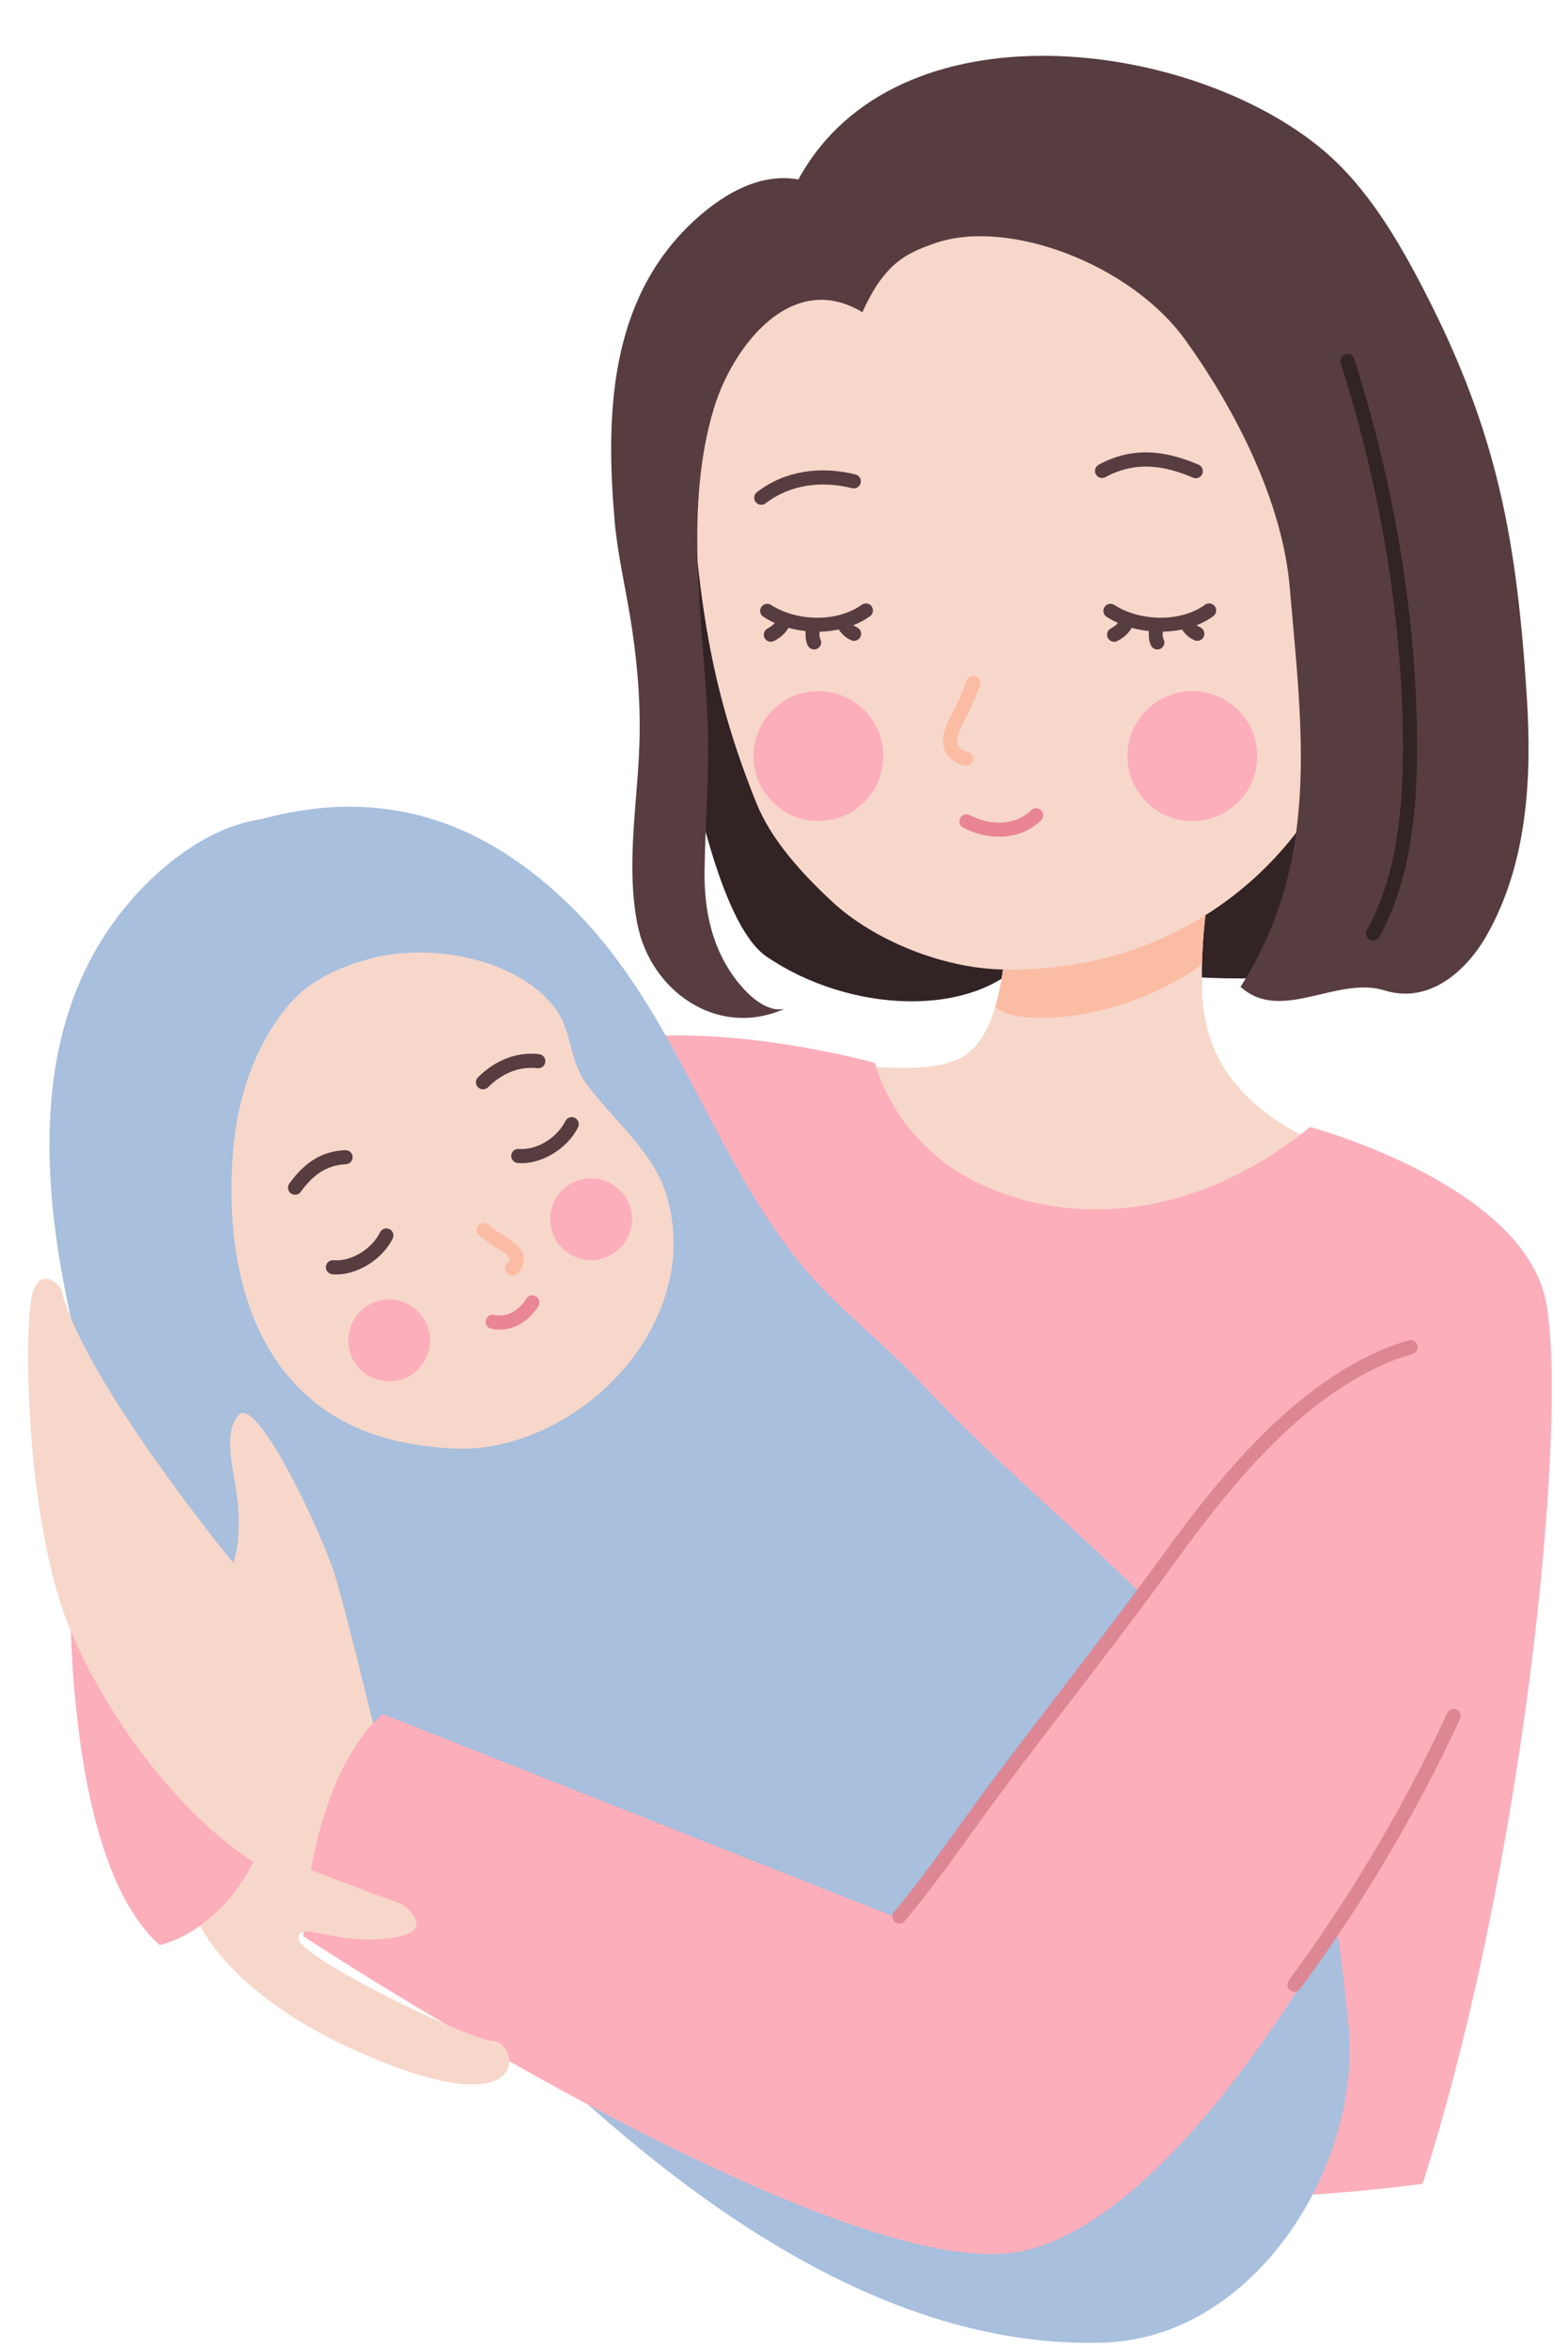
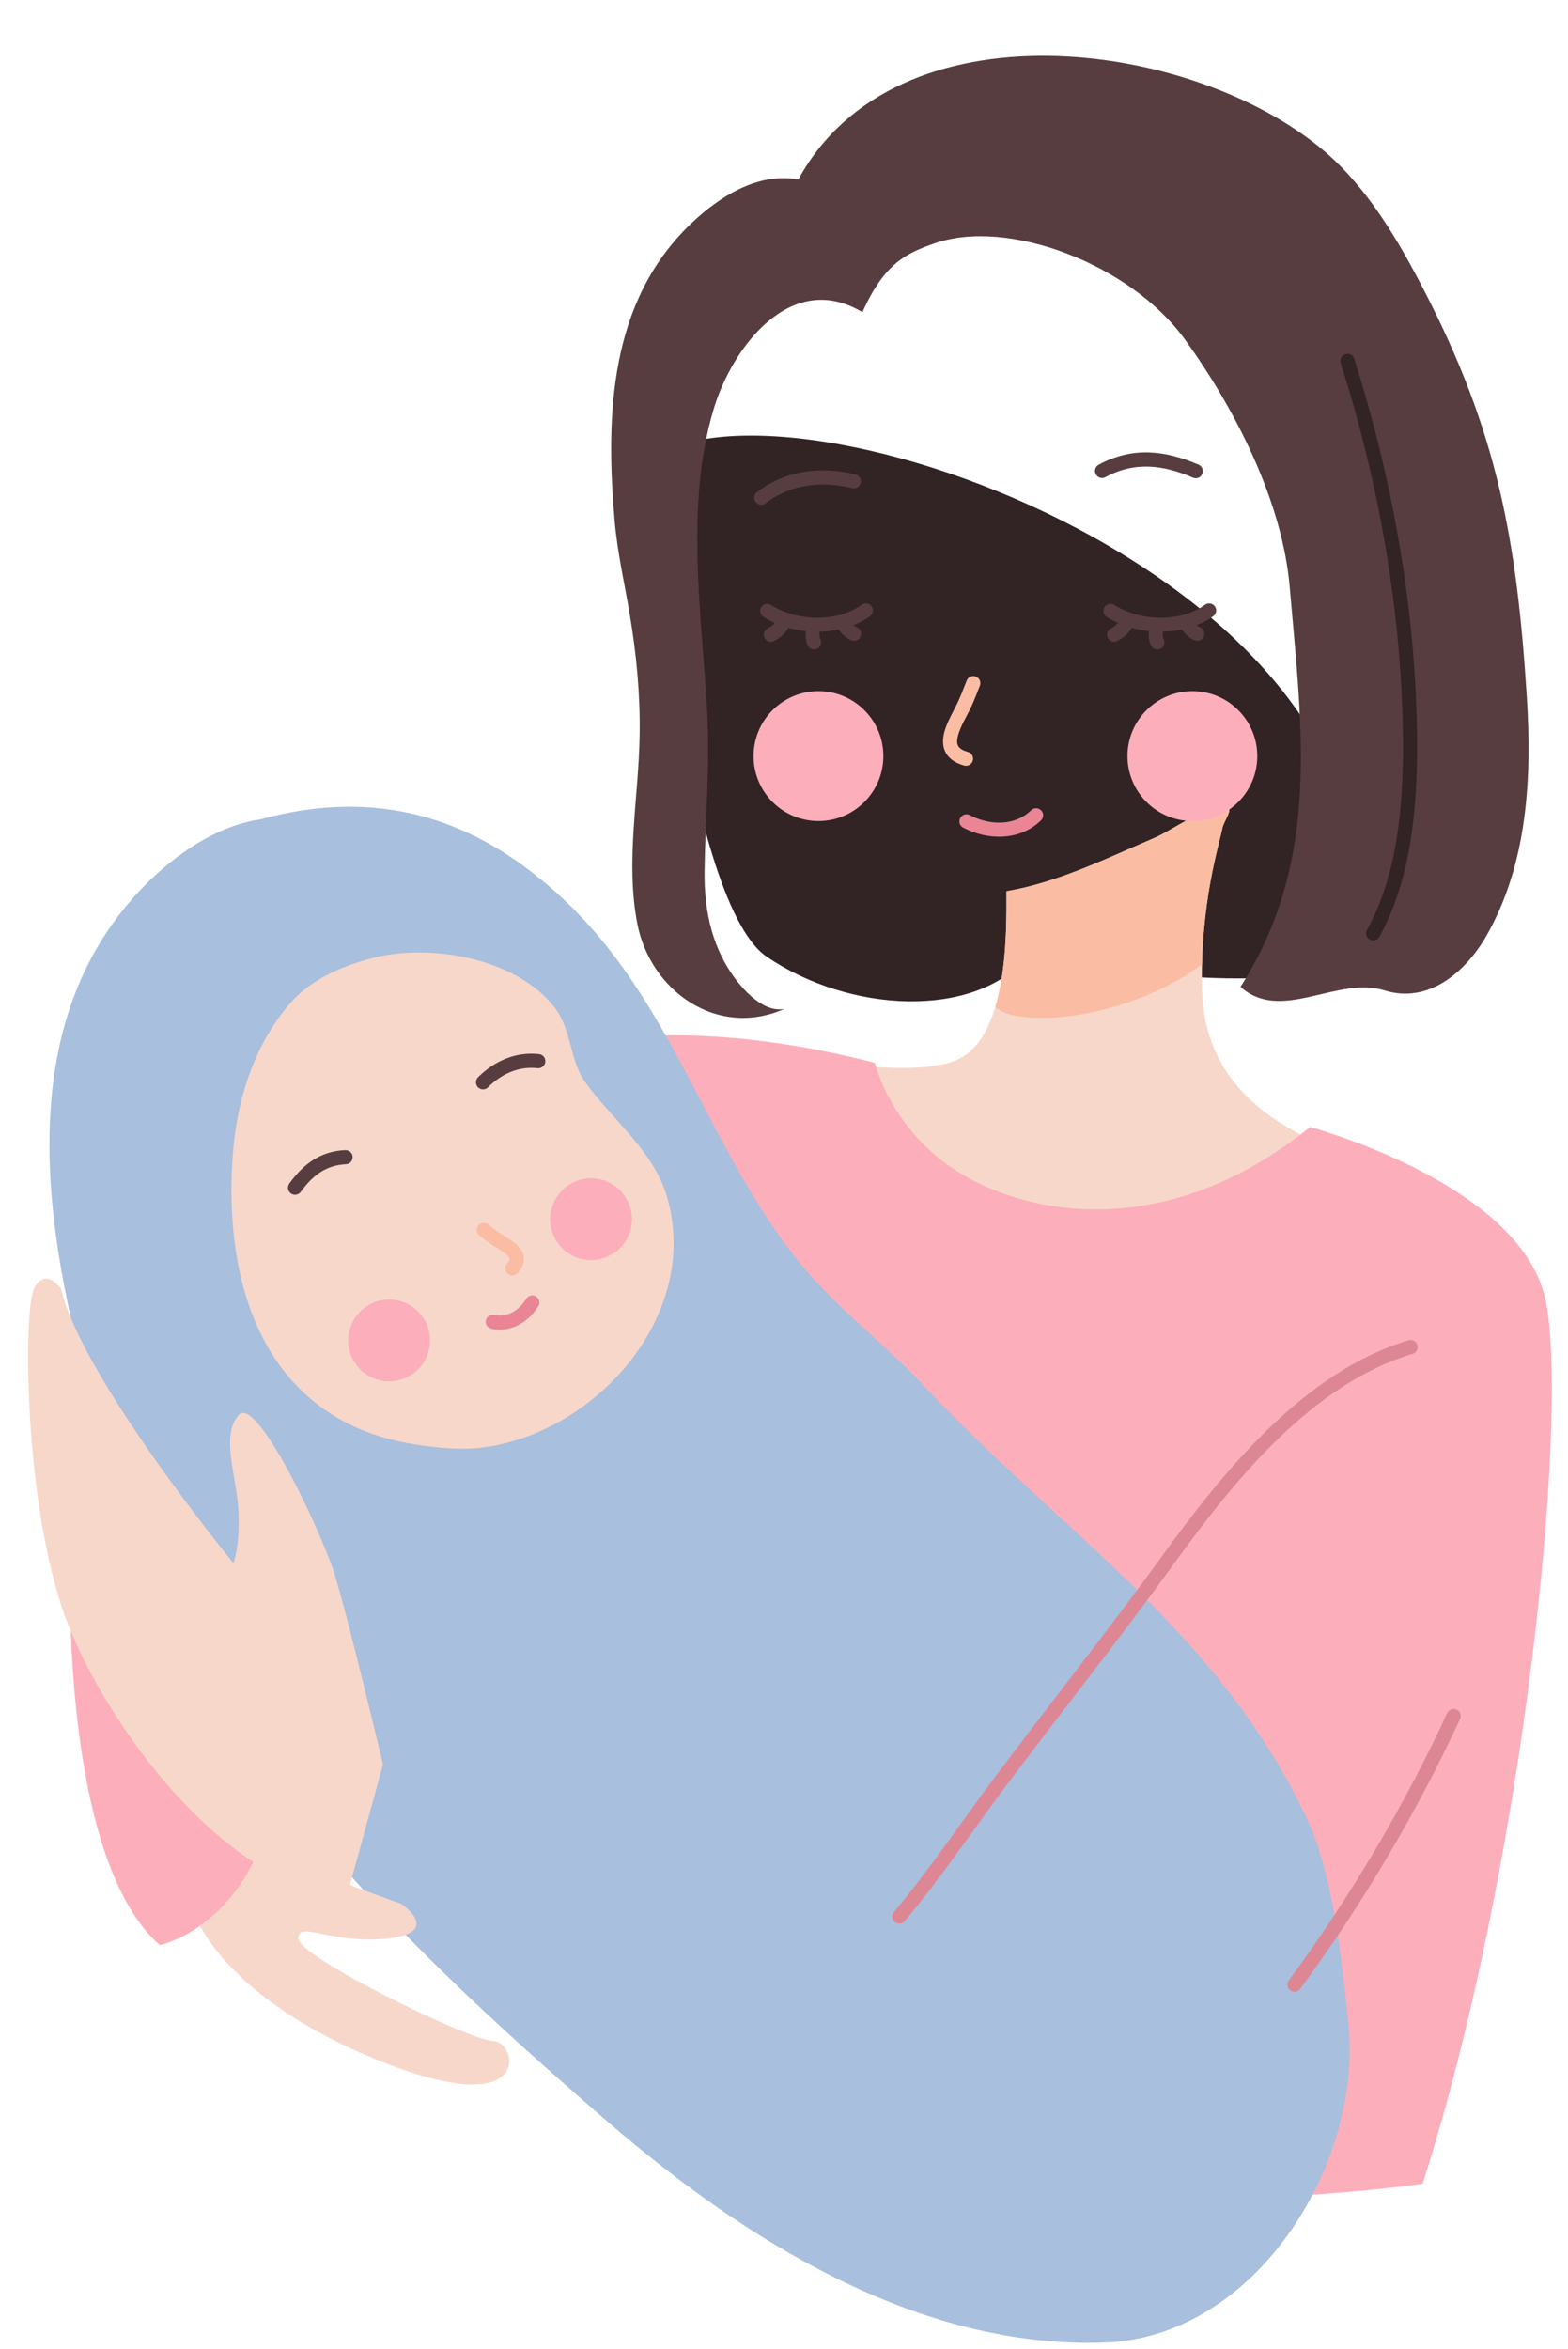
<svg xmlns="http://www.w3.org/2000/svg" clip-rule="evenodd" fill-rule="evenodd" height="1771.6" preserveAspectRatio="xMidYMid meet" stroke-linejoin="round" stroke-miterlimit="2" version="1.0" viewBox="404.2 95.5 1183.4 1771.6" width="1183.4" zoomAndPan="magnify">
  <g transform="translate(-3154.64 -298.472) scale(2.561)">
    <g id="change1_1">
      <path d="M1581.79,276.686C1581.79,276.686 1592.85,405.493 1617.35,422.278C1641.84,439.062 1678.73,440.724 1694.35,422.278C1694.35,422.278 1784.39,439.234 1789.08,418.254C1812.39,313.959 1622.22,244.852 1581.79,276.686Z" fill="#322325" transform="translate(-1.872 13.255)" />
    </g>
    <g id="change2_1">
      <path d="M1686.23,416.32C1686.29,429.503 1686.6,460.877 1670.49,466.444C1660.9,469.761 1645.89,467.987 1635.99,467.089C1634.29,466.934 1624.17,464.855 1623.64,467.279C1622.89,470.685 1626.53,475.233 1628.13,477.94C1633.86,487.613 1640.73,494.839 1648.64,502.73C1685.99,539.971 1748.73,524.156 1785.82,493.59C1763.14,485.348 1744.63,471.7 1743.88,445.712C1743.14,420.084 1749.15,401.705 1749.86,397.766C1750.22,395.719 1753.23,391.972 1751.18,391.668C1745.2,390.788 1735.15,398.34 1729.97,400.558C1716.09,406.494 1701.22,413.822 1686.23,416.32Z" fill="#f7d7ca" />
    </g>
    <clipPath id="a">
      <path d="M1686.23,416.32C1686.29,429.503 1686.6,460.877 1670.49,466.444C1660.9,469.761 1645.89,467.987 1635.99,467.089C1634.29,466.934 1624.17,464.855 1623.64,467.279C1622.89,470.685 1626.53,475.233 1628.13,477.94C1633.86,487.613 1640.73,494.839 1648.64,502.73C1685.99,539.971 1748.73,524.156 1785.82,493.59C1763.14,485.348 1744.63,471.7 1743.88,445.712C1743.14,420.084 1749.15,401.705 1749.86,397.766C1750.22,395.719 1753.23,391.972 1751.18,391.668C1745.2,390.788 1735.15,398.34 1729.97,400.558C1716.09,406.494 1701.22,413.822 1686.23,416.32Z" />
    </clipPath>
    <g clip-path="url(#a)" id="change3_2">
      <path d="M1665.75,427.13C1674.95,435.298 1676.84,450.851 1688.77,452.986C1704.75,455.844 1730.02,449.134 1745.86,436.303C1750.35,432.659 1758.06,431.437 1761.26,426.249C1765.81,418.848 1765.29,408.63 1766.37,400.34C1767.67,390.375 1770.51,377.949 1764.22,369.1C1760.1,363.299 1750.62,362.867 1744.03,362.631C1722.3,361.853 1703.67,369.47 1688.77,385.592C1678.84,396.344 1673.16,408.24 1669.7,422.361" fill="#fbbca4" />
    </g>
    <g id="change4_1">
      <path d="M1647.45,466.887C1647.45,466.887 1652.94,490.502 1678.42,502.523C1703.9,514.544 1740.57,514.277 1775.7,485.765C1775.7,485.765 1838.63,502.623 1845.25,537.4C1851.87,572.176 1838.85,703.53 1808.87,796.998C1808.87,796.998 1666.63,817.987 1610.62,768.481C1554.6,718.975 1505.54,473.604 1564.13,461.11C1599.86,453.492 1647.45,466.887 1647.45,466.887Z" fill="#fcaebb" />
    </g>
    <g id="change5_1">
      <path d="M1466.26,395.181C1452.2,397.231 1438.8,407.256 1429.48,417.583C1389.75,461.583 1405.11,527.399 1420.02,578.371C1445.54,665.588 1501.77,720.836 1568.32,778.397C1608.6,813.242 1659.91,845.674 1715.12,843.777C1759.78,842.242 1791.38,791.059 1786.96,749.531C1784.9,730.243 1782.55,705.478 1774.22,688.227C1747.65,633.193 1702.4,605.306 1661.61,561.695C1649.68,548.936 1635.36,538.487 1624.44,524.716C1597.76,491.041 1587.73,448.487 1555.32,418.336C1532.94,397.521 1504.66,384.688 1466.26,395.181Z" fill="#a8bfdd" />
    </g>
    <g id="change2_2">
      <path d="M1499.42,435.995C1485.71,439.537 1478.73,445.027 1474.74,449.773C1464.48,461.96 1459.56,477.43 1458.3,493.099C1455.85,523.371 1462.48,557.995 1492.1,573.079C1498.25,576.213 1505.45,578.288 1512.26,579.311C1518.72,580.283 1525.57,580.984 1532.09,580.127C1565.5,575.736 1596.52,540.861 1586.08,505.938C1582.12,492.698 1569.81,483.351 1562.04,472.481C1557.49,466.121 1558.14,457.208 1553.18,450.718C1541.98,436.054 1516.6,431.56 1499.42,435.995Z" fill="#f7d7ca" />
    </g>
    <g id="change4_2">
      <path d="M1410.37,614.211C1410.37,614.211 1407.15,700.515 1436.68,726.702C1436.68,726.702 1456.49,722.811 1466.75,696.981C1466.75,696.981 1409.85,623.891 1410.37,614.211Z" fill="#fcaebb" />
    </g>
    <g id="change2_3">
      <path d="M1502.49,673.514C1502.49,673.514 1492.06,629.522 1488.09,617.06C1484.12,604.597 1465.19,564.383 1459.9,570.629C1454.61,576.875 1459.38,588.612 1459.9,598.84C1460.42,609.069 1458.41,614.211 1458.41,614.211C1458.41,614.211 1413.7,559.635 1407.62,533.375C1407.62,533.375 1402.88,526.757 1399.64,533.375C1396.4,539.993 1396.59,600.891 1410.37,633.973C1424.14,667.055 1459.01,711.047 1491.96,711.941L1502.49,673.514Z" fill="#f7d7ca" />
    </g>
    <g id="change4_3">
-       <path d="M1808.87,549.654C1808.87,549.654 1781.54,550.57 1741.35,602.134C1701.15,653.698 1654.85,719.026 1654.85,719.026L1502.49,658.694C1502.49,658.694 1482.22,672.775 1479,724.112C1479,724.112 1636.98,827.919 1690.59,816.888C1744.2,805.857 1799.63,691.869 1799.63,691.869L1808.87,549.654Z" fill="#fcaebb" />
-     </g>
+       </g>
    <g id="change6_1">
      <path d="M1804.75,548.584C1774.09,557.669 1750.09,587.239 1732.21,611.948C1716.09,634.219 1698.94,655.715 1682.47,677.716C1672.74,690.717 1663.51,704.524 1653.07,716.954C1652.33,717.835 1652.45,719.15 1653.33,719.889C1654.21,720.629 1655.53,720.515 1656.26,719.634C1666.75,707.145 1676.03,693.275 1685.81,680.213C1702.29,658.194 1719.45,636.68 1735.58,614.391C1752.97,590.367 1776.12,561.412 1805.93,552.578C1807.03,552.252 1807.66,551.091 1807.34,549.989C1807.01,548.887 1805.85,548.257 1804.75,548.584Z" fill="#dd8795" />
    </g>
    <g id="change6_2">
      <path d="M1816.12,658.358C1803.43,685.795 1787.38,712.783 1769.43,737.133C1768.74,738.058 1768.94,739.363 1769.87,740.046C1770.79,740.728 1772.1,740.531 1772.78,739.606C1790.9,715.033 1807.1,687.796 1819.9,660.107C1820.38,659.063 1819.92,657.824 1818.88,657.341C1817.84,656.859 1816.6,657.314 1816.12,658.358Z" fill="#dd8795" />
    </g>
    <g id="change2_4">
      <path d="M1466.04,698.709C1478.76,703.68 1499.3,711.624 1507.85,714.522C1507.85,714.522 1520.34,722.993 1503.85,724.774C1487.36,726.555 1477.56,719.331 1477.58,724.774C1477.6,730.216 1528.01,754.849 1535.03,754.965C1542.05,755.081 1547.19,778.481 1503.85,761.718C1471.18,749.082 1455.19,733.016 1448.54,721.064C1454.35,716.989 1461.13,710.121 1466.04,698.709Z" fill="#f7d7ca" />
    </g>
    <g id="change2_5">
-       <path d="M1598.96,245.827C1598.54,257.539 1594.68,279.232 1595.64,290.924C1598.31,323.459 1602.15,346.54 1614.35,376.975C1618.76,387.962 1627.8,397.794 1636.57,405.991C1649,417.599 1669.28,425.641 1686.41,426.097C1747.57,427.725 1791.04,382.269 1794.2,330.955C1797.36,279.756 1777.4,218.698 1725.69,198.094C1707.52,190.854 1685.8,187.675 1667.06,194.542C1656.45,198.427 1647.47,205.425 1637.14,209.816C1619.88,217.157 1600.94,224.529 1598.96,245.827Z" fill="#f7d7ca" transform="translate(-1.872 13.255)" />
-     </g>
+       </g>
    <g transform="translate(-1.872 13.255)">
      <g id="change7_1">
        <path d="M1717.27,281.114C1725.92,276.408 1734.37,277.514 1743.07,281.269C1744.12,281.725 1745.35,281.237 1745.8,280.182C1746.26,279.126 1745.77,277.899 1744.72,277.443C1734.79,273.159 1725.15,272.083 1715.28,277.454C1714.27,278.003 1713.89,279.27 1714.44,280.28C1714.99,281.29 1716.26,281.663 1717.27,281.114Z" fill="#573d40" />
      </g>
      <g id="change7_2">
        <path d="M1643.61,280.319C1633.51,277.804 1623.02,279.063 1614.58,285.512C1613.67,286.21 1613.49,287.518 1614.19,288.432C1614.89,289.346 1616.2,289.521 1617.11,288.823C1624.52,283.163 1633.74,282.155 1642.61,284.362C1643.72,284.64 1644.85,283.959 1645.13,282.843C1645.41,281.728 1644.73,280.596 1643.61,280.319Z" fill="#573d40" />
      </g>
      <g fill="#573d40" id="change7_3">
        <path d="M1717.62,322.247C1726.41,327.915 1740.36,328.323 1749.04,322.072C1749.98,321.401 1750.19,320.098 1749.52,319.164C1748.85,318.231 1747.54,318.019 1746.61,318.69C1739.22,324.008 1727.36,323.566 1719.88,318.745C1718.91,318.122 1717.62,318.401 1717,319.367C1716.38,320.334 1716.65,321.624 1717.62,322.247Z" />
        <path d="M1721.75,322.651C1721.22,324.092 1720.2,324.969 1718.85,325.676C1717.84,326.212 1717.44,327.472 1717.98,328.49C1718.52,329.508 1719.78,329.899 1720.79,329.364C1723.1,328.149 1724.76,326.551 1725.66,324.076C1726.05,322.996 1725.5,321.799 1724.41,321.406C1723.34,321.013 1722.14,321.571 1721.75,322.651Z" />
        <path d="M1730.11,325.375C1730.03,327.148 1729.88,329.054 1730.7,330.708C1731.21,331.739 1732.46,332.164 1733.49,331.656C1734.52,331.147 1734.94,329.897 1734.44,328.866C1733.93,327.844 1734.22,326.649 1734.27,325.553C1734.32,324.404 1733.43,323.432 1732.28,323.383C1731.13,323.334 1730.16,324.227 1730.11,325.375Z" />
        <path d="M1739.34,325.23C1740.47,327.019 1741.56,328.343 1743.55,329.165C1744.62,329.603 1745.83,329.095 1746.27,328.032C1746.71,326.969 1746.2,325.75 1745.14,325.312C1744.02,324.849 1743.5,324.009 1742.86,323.002C1742.24,322.03 1740.96,321.741 1739.98,322.355C1739.01,322.97 1738.72,324.258 1739.34,325.23Z" />
      </g>
      <g fill="#573d40" id="change7_9">
        <path d="M1717.62,322.247C1726.41,327.915 1740.36,328.323 1749.04,322.072C1749.98,321.401 1750.19,320.098 1749.52,319.164C1748.85,318.231 1747.54,318.019 1746.61,318.69C1739.22,324.008 1727.36,323.566 1719.88,318.745C1718.91,318.122 1717.62,318.401 1717,319.367C1716.38,320.334 1716.65,321.624 1717.62,322.247Z" transform="translate(-101.152)" />
        <path d="M1721.75,322.651C1721.22,324.092 1720.2,324.969 1718.85,325.676C1717.84,326.212 1717.44,327.472 1717.98,328.49C1718.52,329.508 1719.78,329.899 1720.79,329.364C1723.1,328.149 1724.76,326.551 1725.66,324.076C1726.05,322.996 1725.5,321.799 1724.41,321.406C1723.34,321.013 1722.14,321.571 1721.75,322.651Z" transform="translate(-101.152)" />
        <path d="M1730.11,325.375C1730.03,327.148 1729.88,329.054 1730.7,330.708C1731.21,331.739 1732.46,332.164 1733.49,331.656C1734.52,331.147 1734.94,329.897 1734.44,328.866C1733.93,327.844 1734.22,326.649 1734.27,325.553C1734.32,324.404 1733.43,323.432 1732.28,323.383C1731.13,323.334 1730.16,324.227 1730.11,325.375Z" transform="translate(-101.152)" />
        <path d="M1739.34,325.23C1740.47,327.019 1741.56,328.343 1743.55,329.165C1744.62,329.603 1745.83,329.095 1746.27,328.032C1746.71,326.969 1746.2,325.75 1745.14,325.312C1744.02,324.849 1743.5,324.009 1742.86,323.002C1742.24,322.03 1740.96,321.741 1739.98,322.355C1739.01,322.97 1738.72,324.258 1739.34,325.23Z" transform="translate(-101.152)" />
      </g>
      <g id="change3_1">
        <path d="M1676.39,341.002C1675.59,343.014 1674.83,345.059 1673.93,347.03C1672.71,349.716 1670.49,353.275 1669.72,356.476C1669.22,358.546 1669.29,360.498 1670.15,362.151C1671,363.781 1672.64,365.221 1675.62,366.058C1676.73,366.368 1677.88,365.721 1678.19,364.613C1678.5,363.506 1677.85,362.356 1676.75,362.045C1675.23,361.619 1674.28,361.057 1673.85,360.227C1673.42,359.421 1673.53,358.462 1673.77,357.452C1674.48,354.498 1676.59,351.241 1677.72,348.762C1678.65,346.729 1679.44,344.62 1680.26,342.544C1680.69,341.476 1680.17,340.263 1679.1,339.838C1678.03,339.412 1676.82,339.934 1676.39,341.002Z" fill="#fbbca4" />
      </g>
      <g id="change8_1">
        <path d="M1675.35,384.346C1682.68,388.167 1692.03,388.26 1698.28,382.207C1699.11,381.407 1699.13,380.087 1698.33,379.261C1697.53,378.435 1696.21,378.414 1695.38,379.214C1690.45,383.988 1683.06,383.665 1677.27,380.651C1676.25,380.12 1674.99,380.517 1674.46,381.536C1673.93,382.556 1674.33,383.815 1675.35,384.346Z" fill="#e98595" />
      </g>
      <g id="change4_5">
        <circle cx="1742.89" cy="363.265" fill="#fcaebb" r="19.128" />
      </g>
      <g id="change4_4" transform="translate(-110.196)">
        <circle cx="1742.89" cy="363.265" fill="#fcaebb" r="19.128" />
      </g>
    </g>
    <g transform="matrix(-.54 .324 .324 .54 2327.77 -212.234)">
      <g id="change7_5">
        <path d="M1714.69,276.38C1724.92,270.815 1734.91,271.881 1745.2,276.321C1746.88,277.044 1747.65,278.991 1746.93,280.666C1746.2,282.341 1744.26,283.114 1742.58,282.391C1734.24,278.792 1726.14,277.676 1717.85,282.188C1716.25,283.06 1714.24,282.466 1713.37,280.864C1712.5,279.261 1713.09,277.252 1714.69,276.38Z" fill="#573d40" />
      </g>
      <g id="change7_6">
        <path d="M1642.31,285.548C1633.81,283.431 1624.96,284.366 1617.86,289.794C1616.4,290.902 1614.33,290.624 1613.22,289.174C1612.11,287.724 1612.39,285.648 1613.84,284.54C1622.59,277.86 1633.44,276.527 1643.91,279.132C1645.68,279.573 1646.76,281.368 1646.32,283.139C1645.88,284.909 1644.08,285.989 1642.31,285.548Z" fill="#573d40" />
      </g>
      <g id="change7_8">
-         <path d="M1720.54,317.718C1727.63,322.291 1738.89,322.742 1745.9,317.698C1747.38,316.632 1749.44,316.969 1750.51,318.45C1751.58,319.931 1751.24,321.999 1749.76,323.064C1740.69,329.589 1726.13,329.19 1716.96,323.274C1715.42,322.286 1714.98,320.238 1715.97,318.705C1716.96,317.171 1719.01,316.729 1720.54,317.718Z" fill="#573d40" />
-       </g>
+         </g>
      <g id="change7_7">
-         <path d="M1720.54,317.718C1727.63,322.291 1738.89,322.742 1745.9,317.698C1747.38,316.632 1749.44,316.969 1750.51,318.45C1751.58,319.931 1751.24,321.999 1749.76,323.064C1740.69,329.589 1726.13,329.19 1716.96,323.274C1715.42,322.286 1714.98,320.238 1715.97,318.705C1716.96,317.171 1719.01,316.729 1720.54,317.718Z" fill="#573d40" transform="translate(-101.152)" />
-       </g>
+         </g>
      <g id="change3_3">
        <path d="M1681.4,342.997C1680.57,345.091 1679.77,347.218 1678.83,349.27C1677.91,351.283 1676.37,353.806 1675.43,356.271C1675.16,356.955 1674.95,357.631 1674.85,358.281C1674.77,358.793 1674.71,359.282 1674.95,359.694C1675.28,360.268 1676.01,360.569 1677.08,360.868C1678.83,361.36 1679.86,363.186 1679.37,364.943C1678.88,366.7 1677.05,367.727 1675.29,367.235C1671.88,366.278 1670.04,364.58 1669.07,362.715C1668.08,360.814 1667.96,358.571 1668.53,356.19C1669.32,352.917 1671.57,349.269 1672.82,346.522C1673.71,344.57 1674.46,342.543 1675.26,340.55C1675.93,338.855 1677.86,338.027 1679.55,338.702C1681.25,339.377 1682.07,341.302 1681.4,342.997Z" fill="#fbbca4" />
      </g>
      <g id="change8_2">
        <path d="M1677.83,379.567C1683.17,382.344 1689.99,382.735 1694.54,378.336C1695.85,377.066 1697.94,377.1 1699.21,378.411C1700.48,379.722 1700.44,381.816 1699.13,383.086C1692.49,389.514 1682.57,389.488 1674.78,385.431C1673.16,384.588 1672.53,382.59 1673.38,380.972C1674.22,379.353 1676.22,378.724 1677.83,379.567Z" fill="#e98595" />
      </g>
      <g id="change4_7">
        <circle cx="1742.89" cy="363.265" fill="#fcaebb" r="19.128" />
      </g>
      <g id="change4_6" transform="translate(-110.196)">
        <circle cx="1742.89" cy="363.265" fill="#fcaebb" r="19.128" />
      </g>
    </g>
    <g id="change7_4">
      <path d="M1645.65,232.534C1624.61,219.866 1607.34,242.881 1601.9,260.792C1593.26,289.258 1598.31,321.237 1599.91,350.27C1600.79,366.086 1599.33,381.491 1599.13,397.241C1598.99,409.2 1601.5,420.595 1609.14,430.068C1612.07,433.691 1617.42,438.861 1622.68,437.709C1602.8,446.538 1583.09,432.31 1579.31,412.605C1575.77,394.219 1579.74,375.425 1580,356.971C1580.18,345.073 1579.08,333.445 1577.11,321.705C1575.55,312.356 1573.44,303.343 1572.62,293.871C1569.93,262.608 1571.12,229.364 1595.17,206.416C1603.43,198.54 1614.84,191.241 1626.77,193.443C1655.63,140.58 1742.67,152.054 1781.54,184.897C1794.54,195.881 1803.64,211.5 1811.34,226.428C1832.79,268.016 1838.48,299.543 1841.44,345.639C1842.97,369.496 1841.72,394.803 1829.59,416.122C1823.57,426.697 1812.56,436.342 1799.57,432.29C1785.48,427.891 1769.06,442.025 1757.08,431.22C1780.74,394.157 1775.21,355.74 1771.58,313.515C1769.44,288.522 1755.79,261.451 1740.68,240.539C1724.68,218.405 1688.45,204.629 1666.83,212.289C1658.76,215.145 1652.23,217.889 1645.65,232.534Z" fill="#573d40" transform="translate(-1.872 13.255)" />
    </g>
    <g id="change1_2">
      <path d="M1784.74,260.764C1796.12,296.534 1802.84,334.699 1803.07,372.221C1803.18,390.682 1801.6,411.284 1792.47,427.732C1791.91,428.737 1792.28,430.006 1793.28,430.564C1794.29,431.123 1795.56,430.759 1796.12,429.754C1805.59,412.692 1807.35,391.346 1807.24,372.196C1807.01,334.257 1800.21,295.668 1788.71,259.501C1788.37,258.405 1787.19,257.799 1786.1,258.147C1785,258.495 1784.39,259.668 1784.74,260.764Z" fill="#322325" />
    </g>
  </g>
</svg>